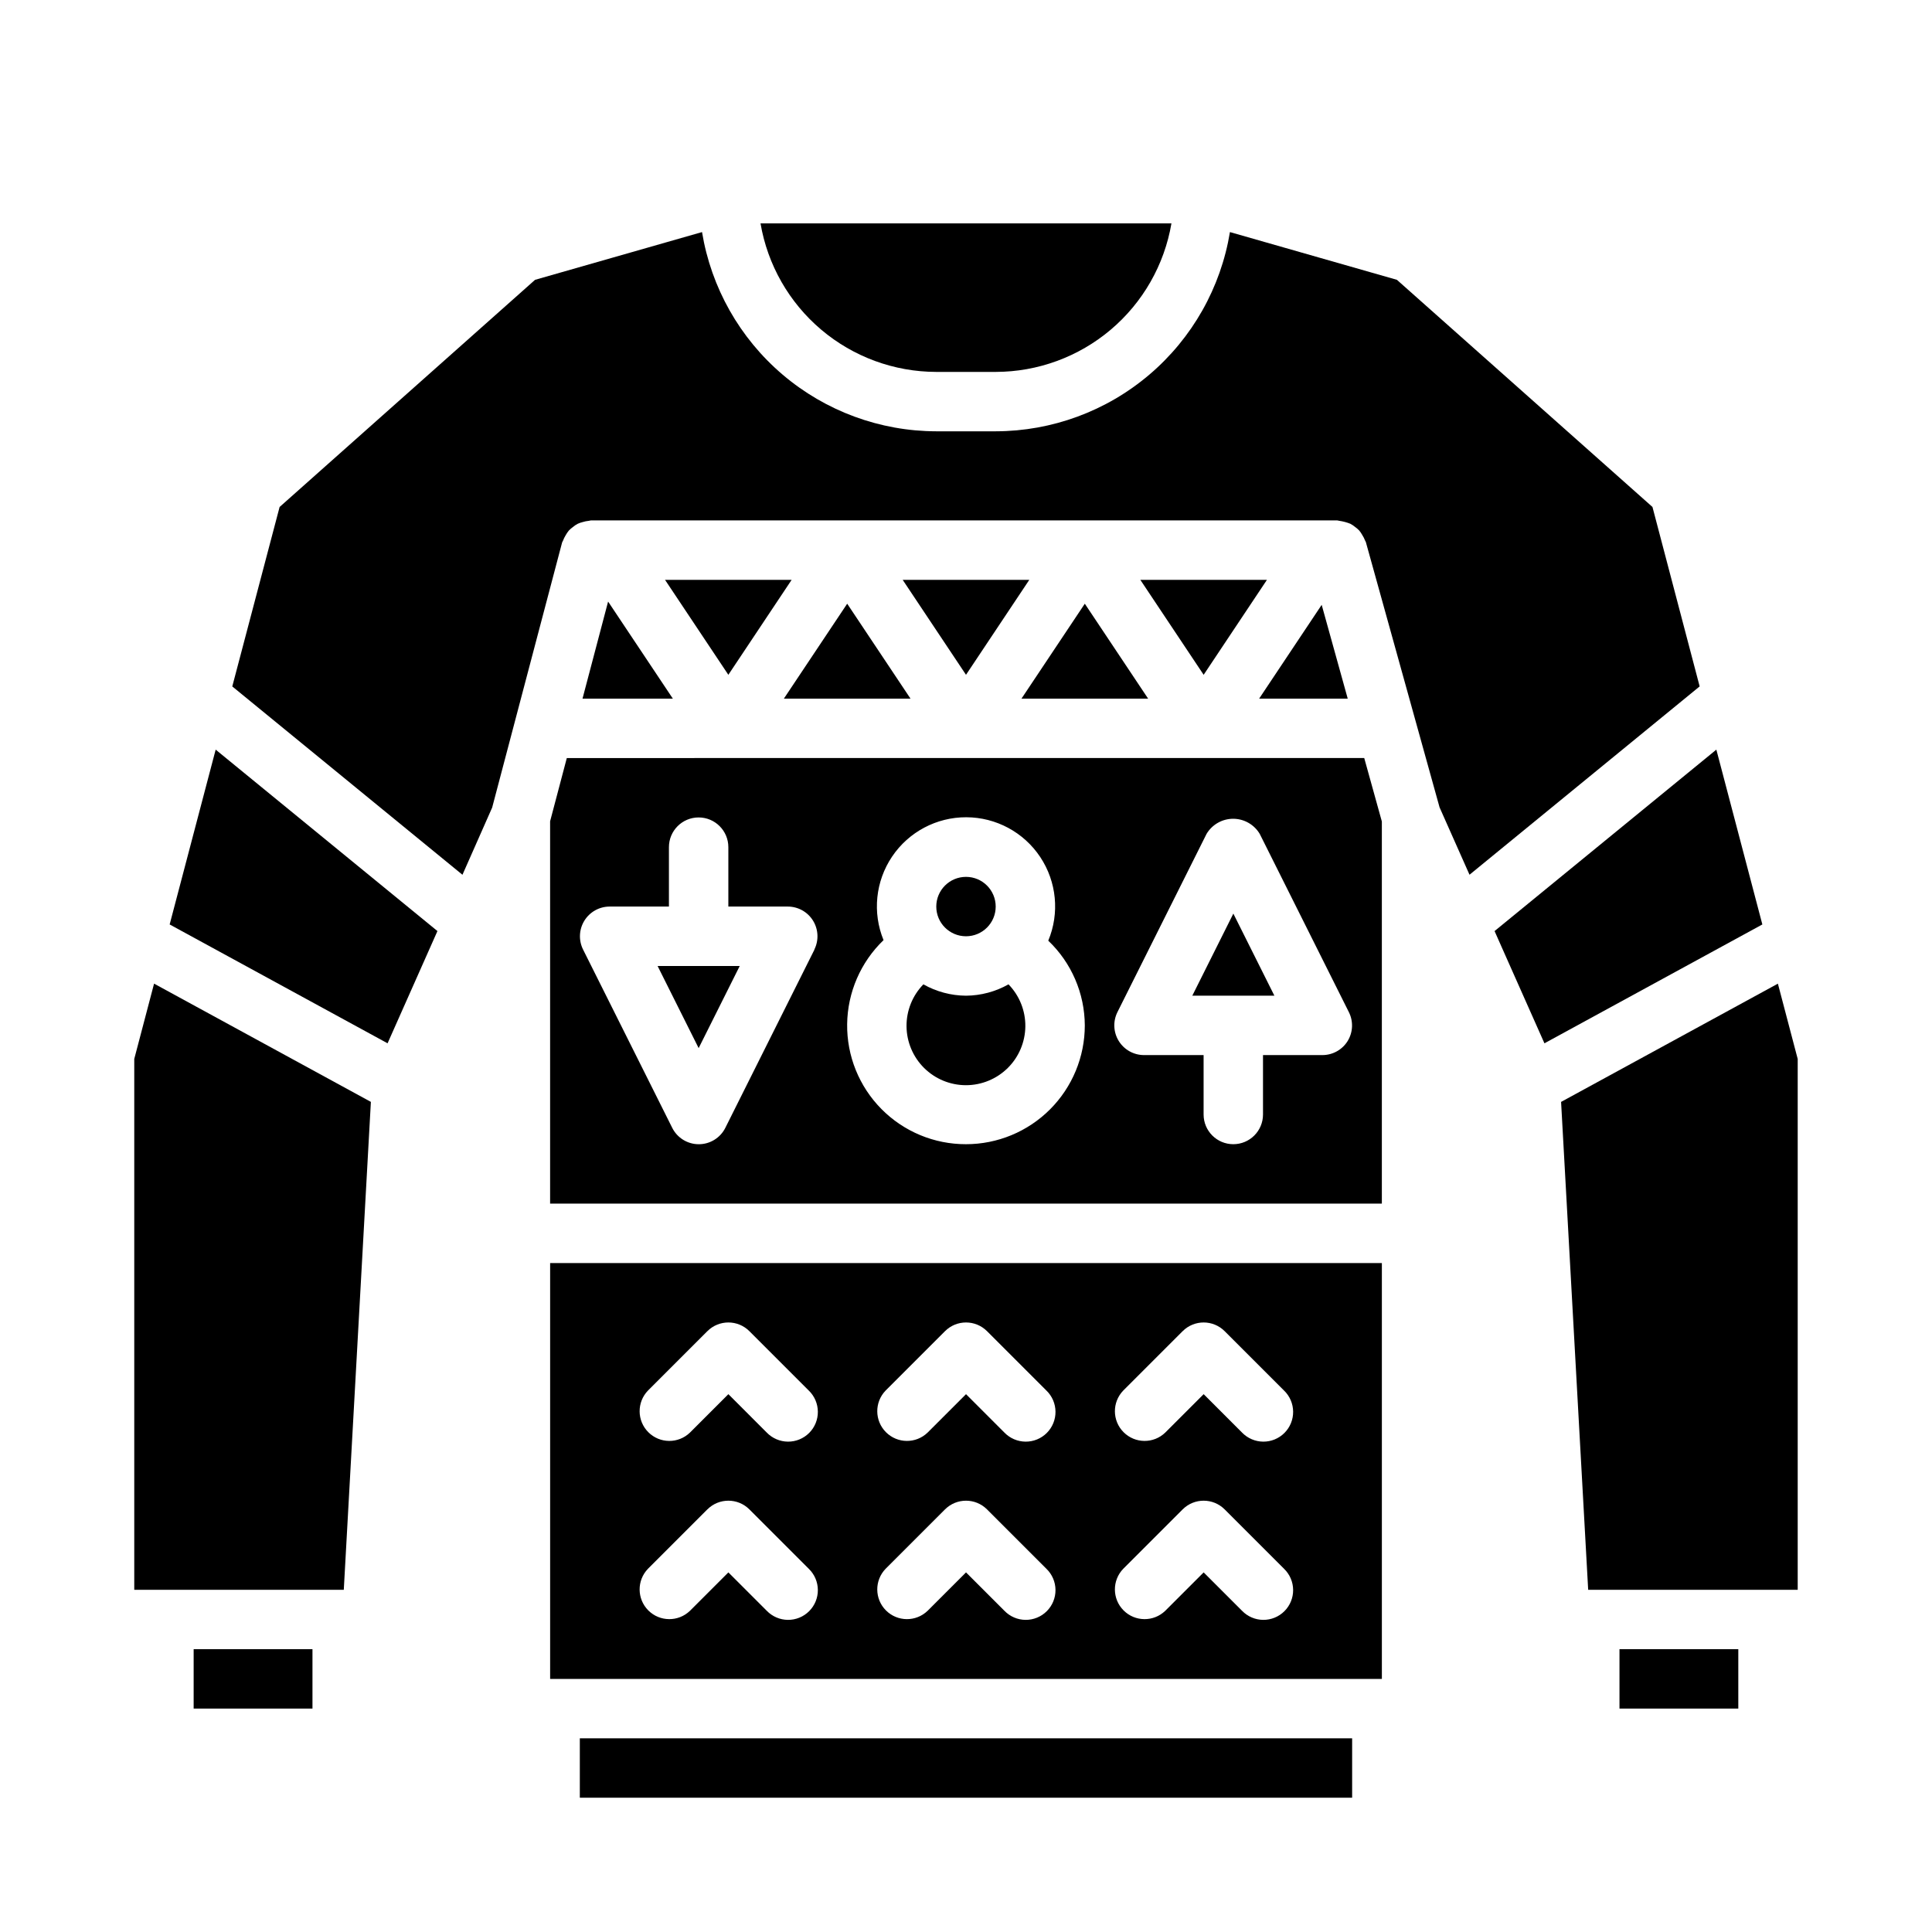
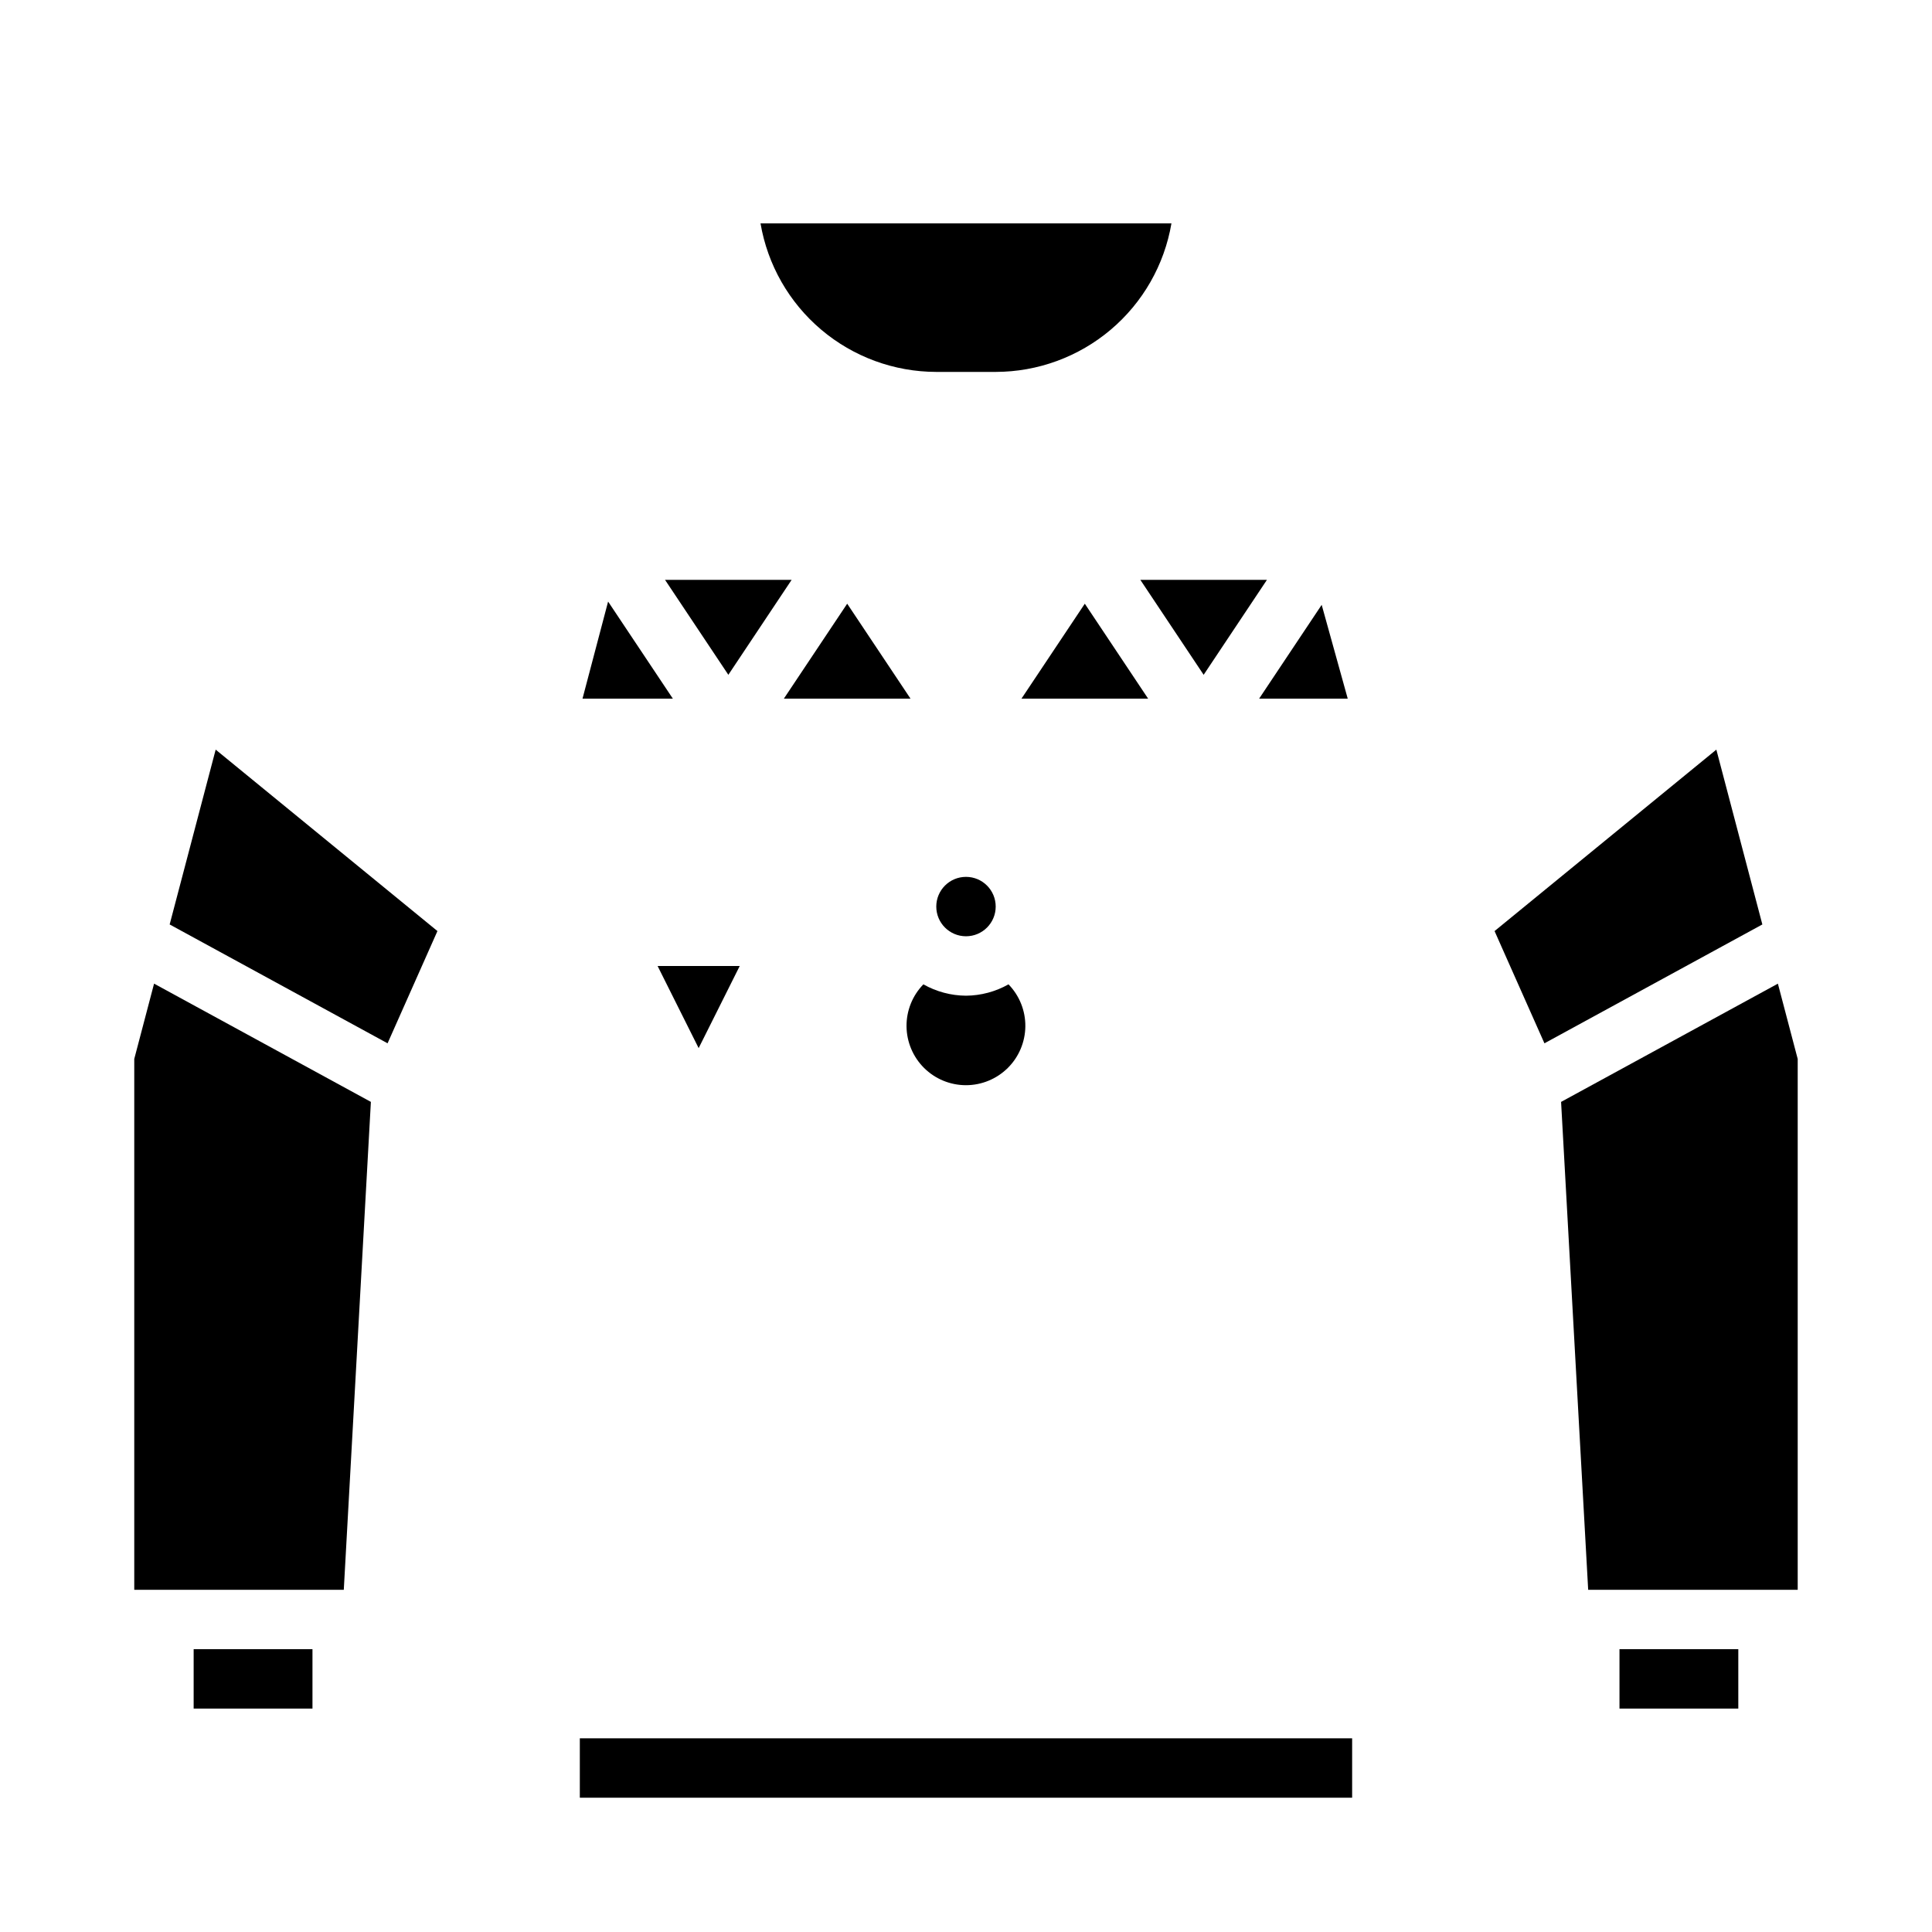
<svg xmlns="http://www.w3.org/2000/svg" fill="#000000" width="800px" height="800px" version="1.1" viewBox="144 144 512 512">
  <g>
-     <path d="m459.97 407.87h21.758l-10.879-21.758z" />
    <path d="m407.87 384.25c0 4.348-3.523 7.871-7.871 7.871s-7.875-3.523-7.875-7.871 3.527-7.871 7.875-7.871 7.871 3.523 7.871 7.871" />
-     <path d="m294.21 344.89-4.426 16.758v101.32h220.42v-101.27l-4.668-16.816zm65.637 50.75-23.617 47.23v0.004c-1.332 2.672-4.059 4.359-7.043 4.359-2.988 0-5.715-1.688-7.047-4.359l-23.617-47.23v-0.004c-1.215-2.434-1.09-5.324 0.336-7.641 1.426-2.32 3.949-3.738 6.672-3.75h15.742v-15.742c0-4.348 3.523-7.875 7.871-7.875 4.348 0 7.875 3.527 7.875 7.875v15.742h15.742c2.731 0 5.266 1.41 6.699 3.731s1.566 5.219 0.348 7.66zm40.148 51.586c-8.414 0.02-16.484-3.34-22.402-9.32-5.922-5.981-9.195-14.082-9.09-22.496 0.105-8.414 3.578-16.434 9.645-22.266-2.988-7.293-2.137-15.602 2.266-22.141 4.406-6.539 11.781-10.449 19.668-10.422 7.883 0.023 15.234 3.981 19.598 10.551 4.359 6.566 5.156 14.879 2.121 22.156 6.148 5.852 9.645 13.961 9.684 22.449 0 8.352-3.32 16.359-9.223 22.266-5.906 5.906-13.914 9.223-22.266 9.223zm101.16-27.355h-0.004c-1.434 2.324-3.969 3.738-6.699 3.738h-15.742v15.746c0 4.348-3.523 7.871-7.871 7.871s-7.871-3.523-7.871-7.871v-15.746h-15.746c-2.734 0.016-5.281-1.391-6.727-3.715-1.445-2.32-1.582-5.227-0.359-7.676l23.617-47.23c1.48-2.481 4.156-4.004 7.047-4.004 2.887 0 5.566 1.523 7.043 4.004l23.617 47.23c1.23 2.434 1.113 5.328-0.309 7.652z" />
-     <path d="m289.79 588.93h220.42v-110.21h-220.42zm151.88-76.414 15.742-15.742h0.004c3.074-3.074 8.055-3.074 11.129 0l15.742 15.742h0.004c1.52 1.469 2.383 3.484 2.402 5.594 0.02 2.113-0.812 4.144-2.305 5.637-1.492 1.492-3.523 2.324-5.637 2.305-2.109-0.02-4.125-0.883-5.594-2.402l-10.176-10.18-10.18 10.18c-3.09 2.984-8 2.941-11.035-0.098-3.039-3.035-3.078-7.945-0.098-11.035zm0 47.23 15.742-15.742h0.004c3.074-3.07 8.055-3.07 11.129 0l15.746 15.746c1.52 1.465 2.383 3.481 2.402 5.594 0.02 2.109-0.812 4.141-2.305 5.633-1.492 1.496-3.523 2.324-5.637 2.309-2.109-0.02-4.125-0.887-5.594-2.406l-10.176-10.176-10.18 10.18v-0.004c-3.09 2.984-8 2.941-11.035-0.094-3.039-3.039-3.078-7.945-0.098-11.035zm-62.977-47.23 15.742-15.742h0.004c3.074-3.074 8.055-3.074 11.129 0l15.742 15.742h0.004c1.52 1.469 2.383 3.484 2.402 5.594 0.02 2.113-0.812 4.144-2.305 5.637-1.492 1.492-3.523 2.324-5.637 2.305-2.109-0.02-4.125-0.883-5.594-2.402l-10.176-10.18-10.18 10.18c-3.09 2.984-8 2.941-11.035-0.098-3.035-3.035-3.078-7.945-0.098-11.035zm0 47.23 15.742-15.742h0.004c3.074-3.07 8.055-3.07 11.129 0l15.746 15.746c1.52 1.465 2.383 3.481 2.402 5.594 0.02 2.109-0.812 4.141-2.305 5.633-1.492 1.496-3.523 2.324-5.637 2.309-2.109-0.02-4.125-0.887-5.594-2.406l-10.176-10.176-10.18 10.18v-0.004c-3.09 2.984-8 2.941-11.035-0.094-3.035-3.039-3.078-7.945-0.098-11.035zm-62.977-47.23 15.742-15.742h0.004c3.074-3.074 8.059-3.074 11.129 0l15.742 15.742h0.004c1.52 1.469 2.383 3.484 2.402 5.594 0.02 2.113-0.812 4.144-2.305 5.637-1.492 1.492-3.523 2.324-5.637 2.305-2.109-0.02-4.125-0.883-5.594-2.402l-10.176-10.18-10.18 10.18c-3.09 2.984-8 2.941-11.035-0.098-3.035-3.035-3.078-7.945-0.098-11.035zm0 47.23 15.742-15.742h0.004c3.074-3.07 8.059-3.07 11.129 0l15.746 15.746c1.52 1.465 2.383 3.481 2.402 5.594 0.02 2.109-0.812 4.141-2.305 5.633-1.492 1.496-3.523 2.324-5.637 2.309-2.109-0.02-4.125-0.887-5.594-2.406l-10.176-10.176-10.18 10.18v-0.004c-3.09 2.984-8 2.941-11.035-0.094-3.035-3.039-3.078-7.945-0.098-11.035z" />
    <path d="m329.15 421.76 10.883-21.758h-21.762z" />
    <path d="m195.32 581.05h31.488v15.742h-31.488z" />
    <path d="m392.12 242.56h15.746c11.16-0.016 21.953-3.973 30.477-11.176 8.523-7.203 14.227-17.184 16.102-28.184h-108.9c1.875 11 7.578 20.98 16.102 28.184 8.523 7.203 19.32 11.16 30.477 11.176z" />
    <path d="m188.96 388.99 57.75 31.496 13.215-29.746-58.77-48.082z" />
    <path d="m179.58 424.63v140.68h55.527l7.18-129.3-57.457-31.336z" />
    <path d="m297.66 604.67h204.67v15.742h-204.67z" />
    <path d="m400 407.87c-3.961-0.027-7.848-1.062-11.297-3.008-2.898 2.973-4.5 6.973-4.465 11.125 0.039 4.148 1.715 8.117 4.66 11.039 2.949 2.922 6.934 4.562 11.086 4.562 4.148 0 8.133-1.641 11.082-4.562 2.949-2.922 4.621-6.891 4.66-11.039 0.035-4.152-1.566-8.152-4.465-11.125-3.438 1.941-7.312 2.977-11.262 3.008z" />
    <path d="m298.37 329.15h23.945l-17.16-25.73z" />
-     <path d="m581.92 278.35-67.723-60.195-44.25-12.652c-2.422 14.727-9.992 28.113-21.359 37.781-11.367 9.668-25.797 14.988-40.719 15.016h-15.746c-14.922-0.027-29.352-5.348-40.719-15.016-11.367-9.668-18.938-23.055-21.359-37.781l-44.246 12.652-67.699 60.199-12.543 47.559 61 49.91 7.871-17.805 18.531-70.234c0.047-0.188 0.18-0.316 0.242-0.496l0.004-0.004c0.184-0.5 0.418-0.98 0.699-1.43 0.242-0.438 0.52-0.852 0.836-1.238 0.32-0.34 0.676-0.648 1.055-0.922 0.402-0.344 0.844-0.645 1.312-0.887 0.418-0.191 0.848-0.34 1.293-0.449 0.531-0.168 1.074-0.281 1.629-0.332 0.188 0 0.355-0.109 0.543-0.109h197.82c0.18 0 0.34 0.094 0.52 0.102 1.012 0.145 2.004 0.406 2.953 0.789 0.418 0.223 0.812 0.488 1.18 0.785 0.426 0.297 0.816 0.633 1.172 1.008 0.301 0.363 0.562 0.754 0.789 1.164 0.301 0.461 0.551 0.953 0.746 1.465 0.055 0.156 0.172 0.277 0.219 0.441l19.531 70.289 7.934 17.855 60.992-49.91z" />
-     <path d="m337.02 322.83 16.773-25.164h-33.551z" />
+     <path d="m337.02 322.83 16.773-25.164h-33.551" />
    <path d="m615.16 404.68-57.457 31.336 7.18 129.3h55.527v-140.68z" />
    <path d="m351.73 329.15h33.566l-16.781-25.164z" />
    <path d="m598.85 342.66-58.773 48.082 1.746 3.941 11.469 25.805 57.75-31.496z" />
    <path d="m573.18 581.05h31.488v15.742h-31.488z" />
    <path d="m494.26 304.29-16.578 24.859h23.48z" />
-     <path d="m400 322.83 16.773-25.164h-33.551z" />
    <path d="m414.7 329.15h33.566l-16.781-25.164z" />
    <path d="m462.98 322.83 16.773-25.164h-33.551z" />
  </g>
</svg>